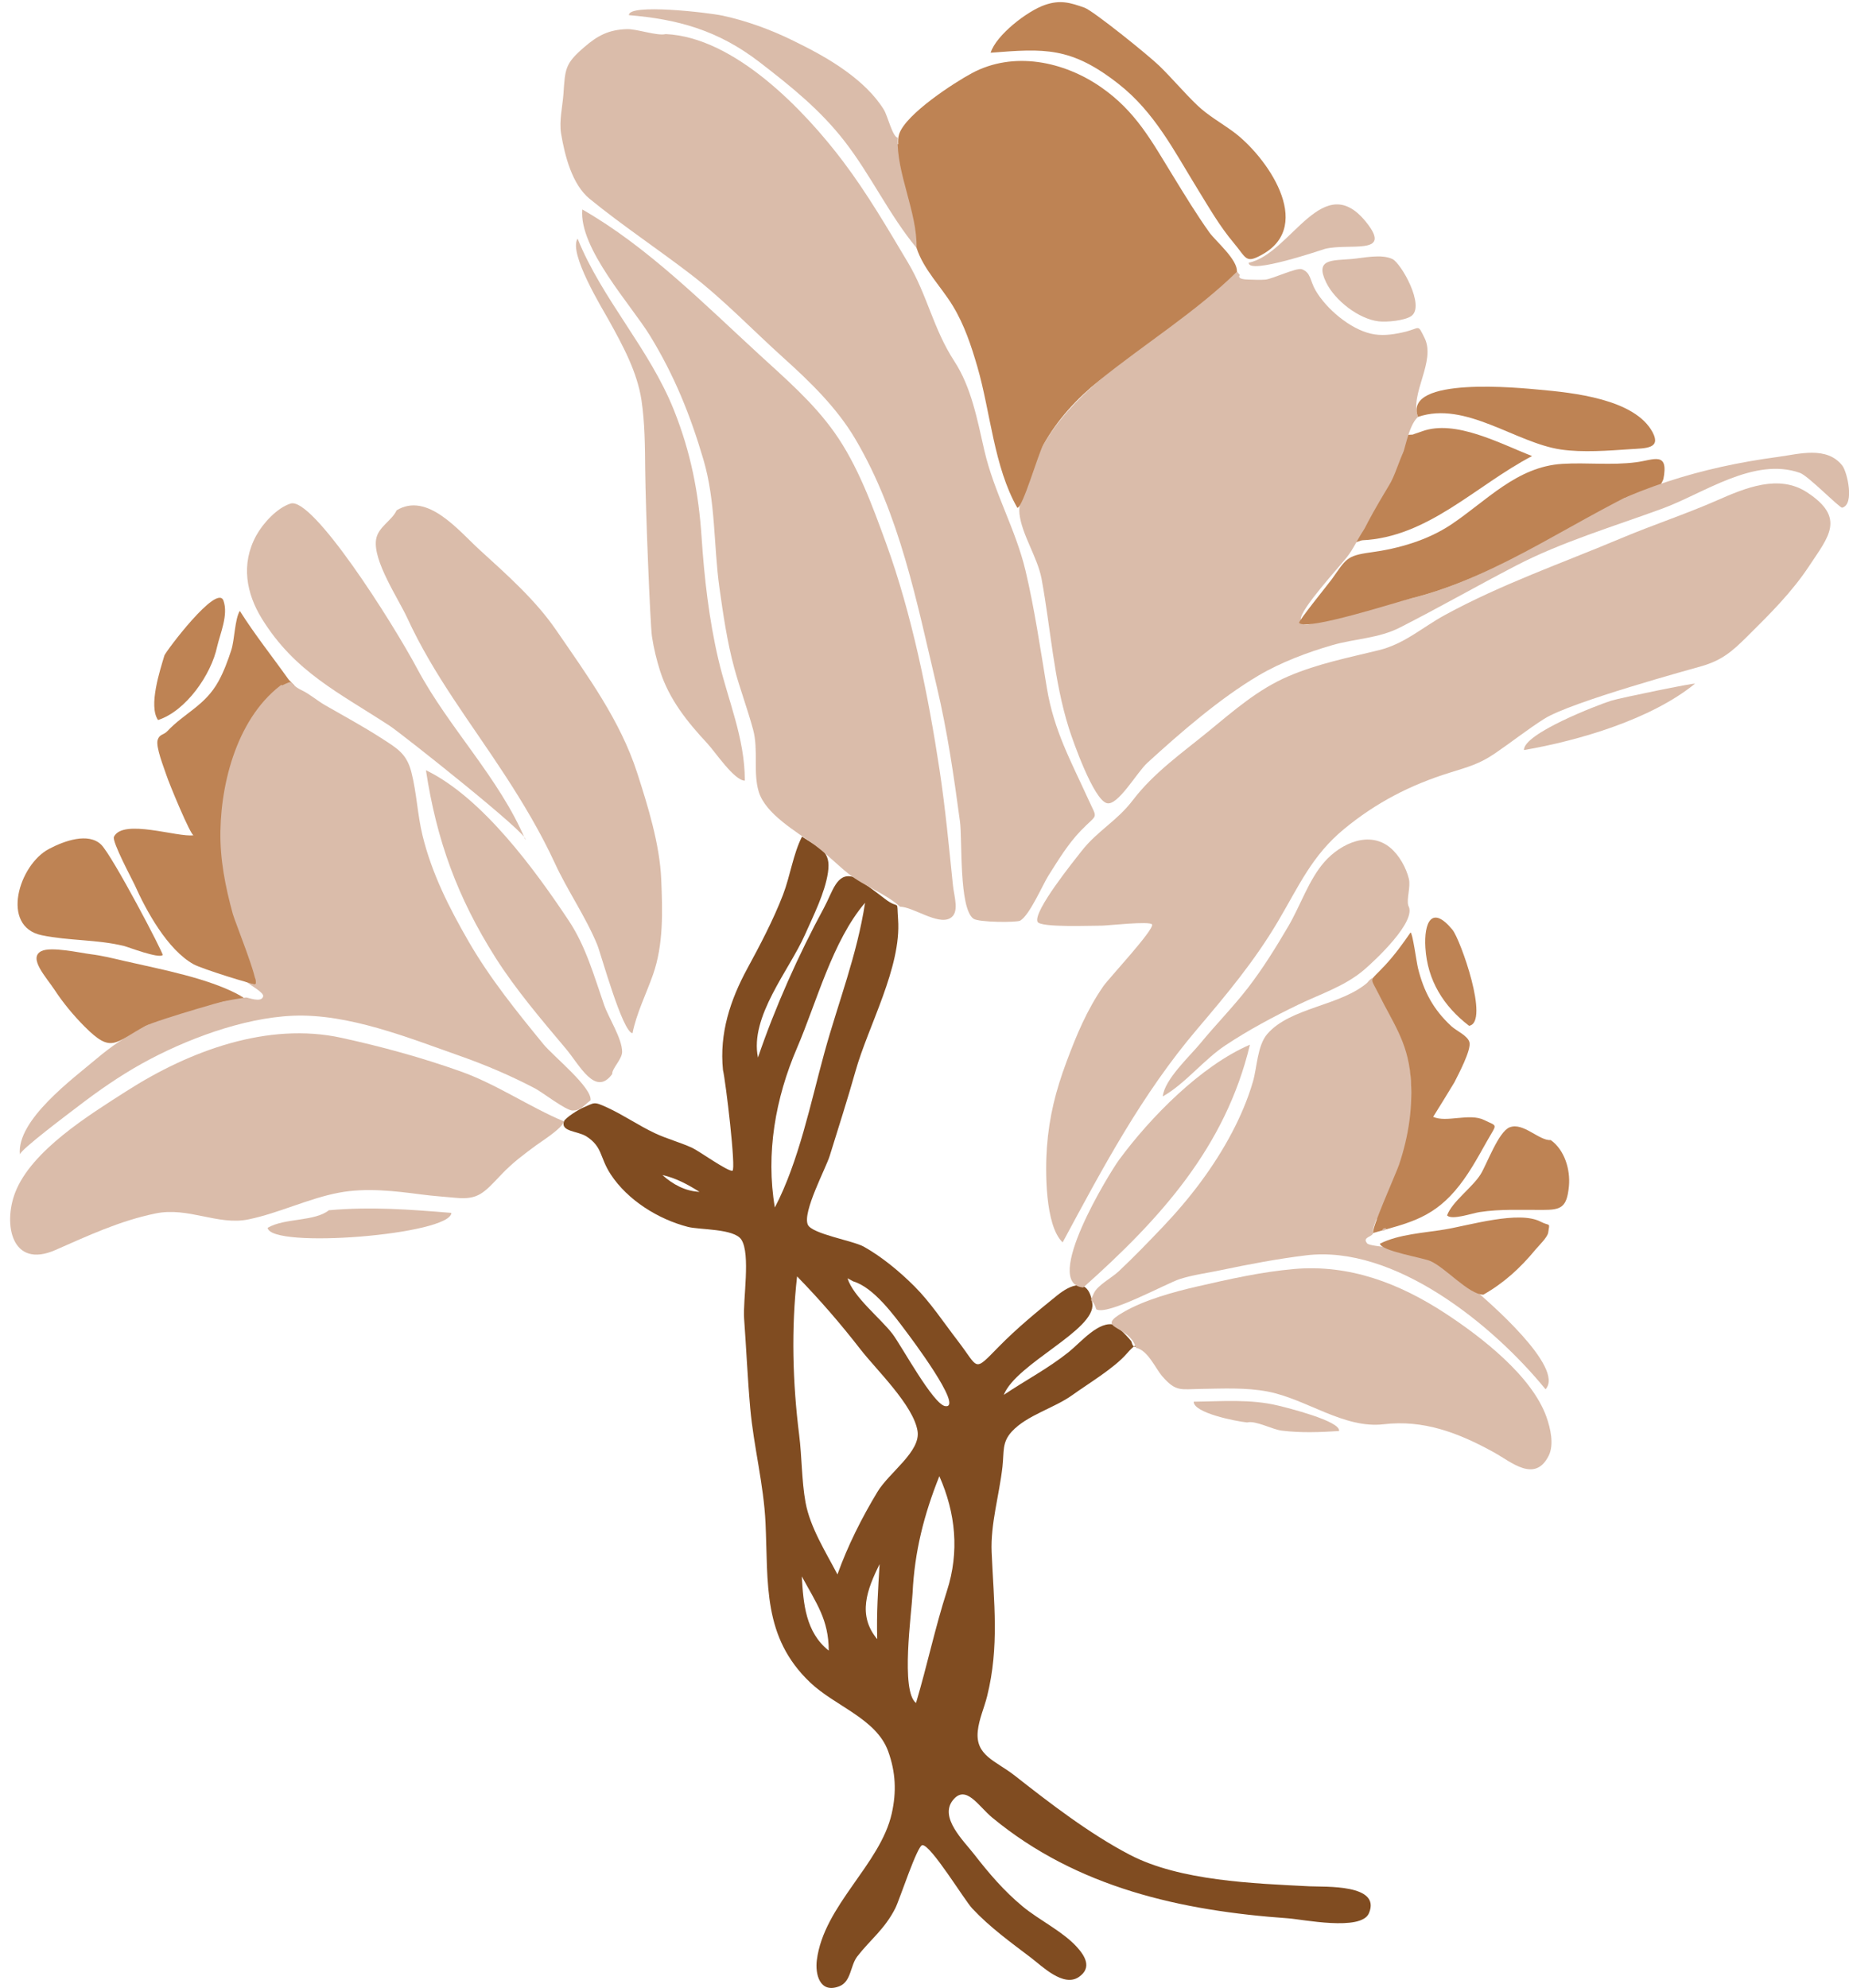
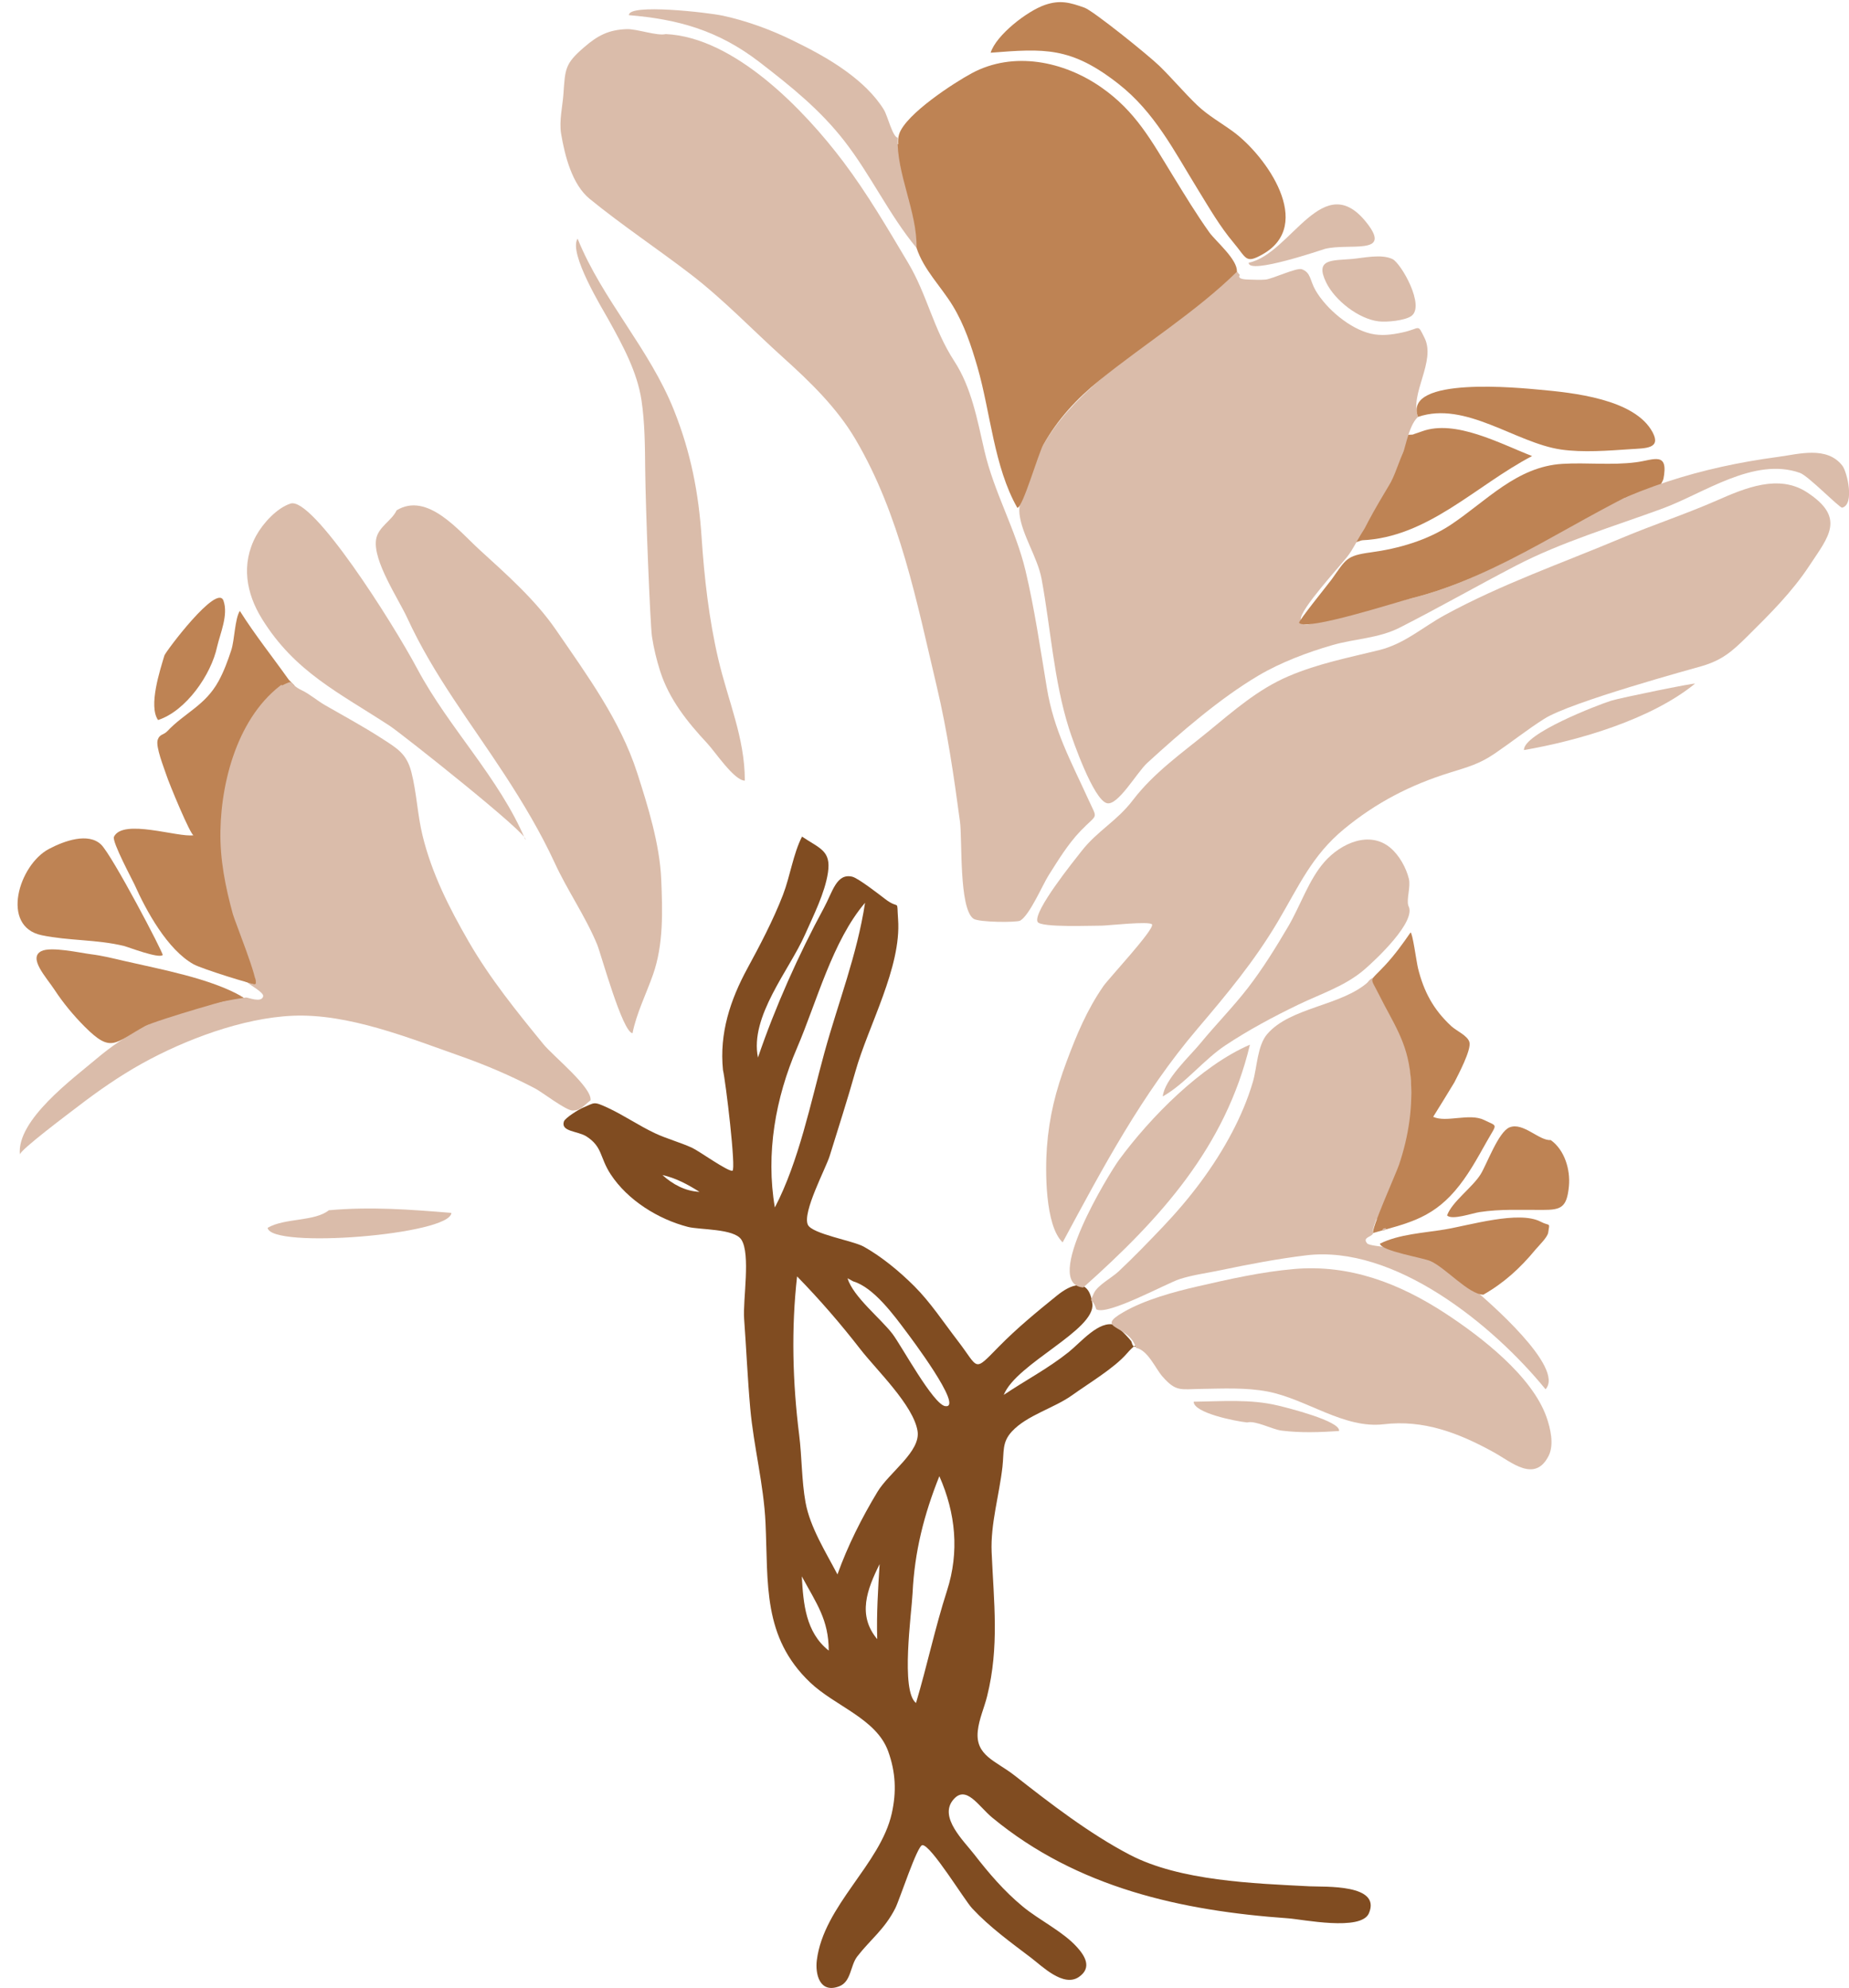
<svg xmlns="http://www.w3.org/2000/svg" fill="#000000" height="373" preserveAspectRatio="xMidYMid meet" version="1" viewBox="-1.9 -0.4 346.9 373.0" width="346.9" zoomAndPan="magnify">
  <defs>
    <clipPath id="a">
      <path d="M 103 156 L 256 156 L 256 372.578 L 103 372.578 Z M 103 156" />
    </clipPath>
    <clipPath id="b">
      <path d="M 189 50 L 345.02 50 L 345.02 151 L 189 151 Z M 189 50" />
    </clipPath>
  </defs>
  <g>
    <g id="change1_1">
      <path d="M 310.164 89.566 L 308.625 92.637 L 297.453 93.324 Z M 310.164 89.566" fill="#be8354" />
    </g>
    <g id="change1_2">
      <path d="M 263.18 81.137 L 256.953 81.449 L 249.766 102.262 L 253.586 100.969 L 257.578 98.012 L 263.18 81.137" fill="#be8354" />
    </g>
    <g id="change2_2">
      <path d="M 230.684 51.172 L 229.359 49.523 L 227.953 51.73 L 229.172 53.512 L 230.684 51.172" fill="#dabcaa" />
    </g>
    <g id="change1_3">
      <path d="M 47.953 181.824 L 43.516 183.449 L 47.391 185.262 Z M 47.953 181.824" fill="#be8354" />
    </g>
    <g id="change1_4">
      <path d="M 45.328 188.012 L 43.516 186.59 L 39.891 186.512 L 31.016 190.449 L 32.953 191.449 L 45.328 188.012" fill="#be8354" />
    </g>
    <g id="change1_5">
      <path d="M 52.273 127.129 L 53.348 128.227 L 50.641 129.012 L 49.516 126.762 L 51.434 126.762 L 52.273 127.129" fill="#be8354" />
    </g>
    <g id="change2_3">
      <path d="M 47.301 127.863 C 40.176 134.922 36.773 146.254 35.57 155.949 C 34.965 160.809 36.129 166.824 37.387 171.531 C 38.613 176.113 40.738 180.023 44.746 182.68 C 47.434 184.465 49.941 180.137 47.27 178.363 C 40.633 173.965 39.422 160.316 41.305 153.375 C 43.445 145.484 44.707 137.473 50.84 131.398 C 53.129 129.133 49.594 125.598 47.301 127.863" fill="#dabcaa" />
    </g>
    <g id="change2_4">
      <path d="M 254.379 185.824 C 256.156 193.848 257.965 201.934 258.27 210.18 C 258.41 213.945 258.848 218.492 256.508 221.633 C 255.34 223.199 254.539 223.891 254.445 225.977 C 254.301 229.191 259.301 229.184 259.445 225.977 C 259.48 225.234 261.48 223.602 261.887 222.859 C 262.387 221.93 262.625 220.883 262.84 219.863 C 263.562 216.434 263.395 212.68 263.223 209.211 C 262.805 200.852 261.004 192.641 259.199 184.492 C 258.508 181.352 253.684 182.684 254.379 185.824" fill="#dabcaa" />
    </g>
    <g id="change2_5">
      <path d="M 271.746 236.242 C 268.758 235.945 266.047 234.816 263.594 233.109 C 260.945 231.27 258.441 235.602 261.07 237.43 C 264.273 239.656 267.879 240.855 271.746 241.242 C 274.945 241.559 274.926 236.559 271.746 236.242" fill="#dabcaa" />
    </g>
    <g id="change1_6">
      <path d="M 174.203 36.887 L 163.953 36.887 L 163.953 26.637 L 174.203 26.637 L 174.203 36.887" fill="#be8354" />
    </g>
    <g clip-path="url(#a)" id="change3_1">
      <path d="M 156.863 239.301 C 156.871 239.211 156.871 239.211 156.863 239.301 Z M 129.34 223.219 C 127.156 221.84 124.914 220.617 122.371 220.059 C 124.363 221.828 126.602 223.066 129.34 223.219 Z M 162.68 307.137 C 162.531 302.438 162.84 297.742 163.129 293.055 C 160.754 297.832 158.926 302.637 162.68 307.137 Z M 153.582 309.285 C 153.582 303.48 151.254 300.406 148.527 295.352 C 148.82 300.473 149.246 305.848 153.582 309.285 Z M 174.336 276.562 C 171.445 283.785 169.684 290.73 169.312 298.508 C 169.129 302.285 167.035 316.867 169.957 319.113 C 172.051 312.094 173.52 305.031 175.766 298.062 C 178.121 290.754 177.398 283.484 174.336 276.562 Z M 143.473 226.148 C 147.965 217.559 150.211 206.434 152.77 197.105 C 155.387 187.586 158.891 178.816 160.398 168.98 C 154.266 176.148 151.312 187.66 147.629 196.223 C 143.582 205.629 141.75 216.008 143.473 226.148 Z M 147.645 239.078 C 146.531 248.898 146.805 259 148.031 268.773 C 148.559 272.957 148.488 277.387 149.23 281.477 C 150.078 286.156 153.059 290.852 155.219 294.992 C 157.125 289.648 159.797 284.34 162.734 279.484 C 164.945 275.836 170.859 271.945 170.246 268.094 C 169.48 263.25 162.492 256.582 159.543 252.773 C 155.824 247.977 151.887 243.426 147.645 239.078 Z M 158.195 240.016 C 157.832 239.82 157.473 239.625 157.109 239.43 C 158.172 242.906 163.312 246.949 165.539 249.859 C 167.219 252.059 173.184 263.113 175.449 263.422 C 179.066 263.906 168.602 250.086 168.129 249.453 C 165.855 246.414 162.02 241.145 158.195 240.016 Z M 133.742 200.371 C 133.039 193.449 135.117 187.188 138.328 181.281 C 140.57 177.156 143.18 172.227 145.004 167.477 C 146.355 163.965 146.906 159.828 148.57 156.566 C 151.953 158.828 154.043 159.203 153.438 163.301 C 152.871 167.137 150.68 171.449 149.113 174.988 C 146.184 181.613 138.723 190.324 140.305 198.016 C 143.508 188.602 147.941 178.672 152.684 169.934 C 154.305 166.949 155.031 163.383 157.996 164.086 C 159.113 164.352 163.164 167.504 164.117 168.238 C 166.992 170.457 166.297 167.961 166.594 172.098 C 167.238 181.078 160.996 192.074 158.605 200.566 C 157.109 205.887 155.395 211.18 153.766 216.461 C 153.031 218.832 148.605 227.047 149.664 229.383 C 150.453 231.117 158.133 232.367 160.156 233.496 C 163.562 235.406 166.914 238.191 169.672 240.949 C 172.66 243.934 175.18 247.77 177.766 251.129 C 181.855 256.43 180.648 257.188 185.555 252.195 C 188.918 248.777 192.656 245.699 196.383 242.688 C 198.965 240.598 202.375 239.078 203.039 244.18 C 203.691 249.156 188.762 255.402 186.422 261.305 C 190.488 258.57 194.758 256.352 198.602 253.273 C 200.902 251.43 204.336 247.23 207.273 248.188 C 207.598 248.297 210.293 250.969 210.391 251.363 C 210.977 253.797 212.395 250.227 209.477 253.59 C 207.129 256.297 202.301 259.176 199.258 261.363 C 195.883 263.793 190.738 265.121 187.926 268.195 C 186.062 270.234 186.496 271.902 186.176 274.793 C 185.586 280.07 183.922 285.516 184.145 290.793 C 184.547 300.191 185.621 308.543 183.293 317.863 C 182.758 320.012 181.781 322.133 181.547 324.355 C 181.047 329.016 184.926 329.949 188.457 332.719 C 195.117 337.949 202.523 343.656 210.055 347.586 C 219.477 352.508 233.316 352.973 243.82 353.508 C 246.617 353.648 257.289 353.051 254.93 358.562 C 253.465 361.988 242.434 359.699 239.75 359.512 C 219.785 358.102 200.195 353.801 184.238 340.602 C 181.637 338.445 179.289 334.281 176.855 337.375 C 174.305 340.613 178.883 344.949 180.844 347.473 C 183.637 351.07 186.473 354.402 190.008 357.32 C 193.074 359.848 197.414 361.934 200.082 364.832 C 201.613 366.496 203.066 368.762 200.516 370.516 C 197.602 372.516 193.578 368.461 191.508 366.891 C 187.676 363.984 183.785 361.176 180.492 357.648 C 179.023 356.074 172.762 345.738 171.156 345.781 C 170.195 345.805 166.895 355.992 166.078 357.613 C 164.07 361.586 161.32 363.57 158.922 366.688 C 157.609 368.395 157.816 371.406 155.547 372.273 C 151.844 373.688 151.023 369.895 151.348 367.371 C 152.652 357.082 163.254 349.426 165.406 339.844 C 166.316 335.797 166.148 332.094 164.734 328.176 C 162.523 322.051 154.777 319.723 150.078 315.246 C 141.141 306.73 142.242 296.734 141.723 285.348 C 141.391 278.098 139.5 271.02 138.855 263.809 C 138.355 258.207 138.117 252.609 137.707 247.008 C 137.449 243.52 138.969 234.898 137.184 232.172 C 135.812 230.078 129.371 230.359 127.164 229.789 C 121.621 228.359 115.875 224.812 112.672 219.922 C 110.574 216.719 111.191 214.809 108.145 212.828 C 106.523 211.773 103.246 211.957 103.902 210 C 104.121 209.348 106.684 207.742 107.527 207.395 C 109.688 206.504 109.387 206.176 112.07 207.414 C 115.141 208.836 117.926 210.777 120.961 212.207 C 123.242 213.281 125.695 213.914 127.977 214.965 C 129.246 215.551 134.613 219.406 135.512 219.258 C 136.242 219.137 134.234 202.359 133.742 200.371" fill="#804c21" />
    </g>
    <g id="change2_6">
      <path d="M 287.797 134.477 C 284.602 136.512 281.652 138.859 278.535 140.98 C 275.645 142.945 273.594 143.477 270.074 144.574 C 262.699 146.871 256.281 150.184 250.266 155.141 C 244.227 160.113 241.762 165.891 237.844 172.508 C 233.477 179.891 228.277 186.129 222.754 192.625 C 212.336 204.871 205.004 218.691 197.469 232.695 C 194.141 229.547 194.195 219.102 194.516 214.84 C 194.945 209.066 196.176 204.219 198.199 198.797 C 200.098 193.711 202.023 189.078 205.129 184.594 C 206.062 183.242 214.699 173.98 214.242 173.051 C 213.902 172.355 205.645 173.289 204.77 173.27 C 203.238 173.238 193.266 173.688 192.758 172.547 C 191.887 170.613 199.715 160.941 200.996 159.301 C 204.016 155.438 207.594 153.715 210.633 149.734 C 214.551 144.602 219.754 140.961 224.727 136.898 C 229.52 132.98 234.094 128.922 239.852 126.469 C 245.445 124.086 251 123.016 256.828 121.578 C 261.621 120.395 264.938 117.309 269.18 114.992 C 279.777 109.207 291.23 105.227 302.305 100.566 C 308.254 98.062 314.391 96.051 320.312 93.449 C 325.562 91.141 331.836 88.508 337.129 91.973 C 344.461 96.77 341.145 100.293 337.57 105.727 C 334.285 110.711 330.203 114.754 325.898 119.023 C 323.078 121.82 321.195 123.453 317.426 124.562 C 315.84 125.031 292.809 131.281 287.797 134.477" fill="#dabcaa" />
    </g>
    <g clip-path="url(#b)" id="change2_1">
      <path d="M 264.145 77.816 C 262.227 79.504 261.652 84.574 260.559 87.066 C 258.633 91.441 256.074 95.73 253.496 99.754 C 252.723 100.961 251.977 102.629 250.844 104.078 C 249.426 105.895 241.984 113.98 242.148 115.801 C 242.348 117.977 245.418 115.965 247.781 115.344 C 252.809 114.023 257.91 113.105 262.945 111.844 C 273.242 109.266 282.191 104.312 291.234 98.941 C 304.184 91.254 317.137 87.27 331.777 85.309 C 335.57 84.801 340.852 83.234 343.754 86.969 C 344.664 88.145 346.086 94.258 343.723 94.848 C 343.27 94.961 337.348 88.867 335.805 88.324 C 327.203 85.273 317.742 92.172 310.031 95.004 C 300.949 98.344 291.074 101.277 282.5 105.738 C 275.195 109.539 268.008 113.645 260.73 117.344 C 256.723 119.387 252.324 119.41 248.086 120.633 C 243.445 121.969 238.387 123.875 234.227 126.336 C 226.949 130.637 219.594 137.027 213.348 142.734 C 211.387 144.523 207.816 150.871 205.75 150.289 C 203.246 149.59 199.402 138.645 198.645 136.254 C 195.809 127.297 195.219 117.434 193.52 108.234 C 192.762 104.141 189.805 99.941 189.367 95.996 C 189.035 93.02 191.262 88.16 192.77 85.078 C 197.637 75.109 206.836 69.016 215.176 62.176 C 219.105 58.953 223.711 54.305 228.34 52.176 C 233.145 49.961 228.391 51.953 232.285 52.051 C 233.359 52.078 234.559 52.145 235.508 52.059 C 236.809 51.945 241.371 49.762 242.34 50.113 C 244.078 50.746 243.836 52.23 244.938 54.113 C 246.957 57.566 251.344 61.273 255.262 62.195 C 257.258 62.664 259.203 62.406 261.172 61.984 C 264.711 61.223 263.965 60.223 265.352 62.973 C 267.578 67.402 262.504 73.508 264.145 77.816" fill="#dabcaa" />
    </g>
    <g id="change2_7">
      <path d="M 123 5.996 C 135.914 6.574 149.012 20.258 156.301 29.926 C 160.832 35.934 164.633 42.461 168.477 48.914 C 172.07 54.949 173.176 61.273 177.145 67.371 C 180.328 72.262 181.414 78.148 182.777 84.105 C 184.578 91.961 188.648 98.879 190.5 106.656 C 192.199 113.809 193.301 121.438 194.512 128.711 C 195.844 136.711 199 142.344 202.312 149.633 C 204.078 153.512 204.094 152.105 200.871 155.457 C 198.453 157.973 196.684 160.91 194.828 163.836 C 193.727 165.574 191.305 171.25 189.523 172.32 C 188.895 172.703 181.73 172.664 180.742 171.973 C 177.988 170.043 178.656 157.121 178.207 153.762 C 177.062 145.234 175.844 136.805 173.855 128.422 C 170.102 112.59 166.953 96.176 158.566 81.965 C 155.102 76.098 150.094 71.242 145.07 66.719 C 139.25 61.48 133.906 55.844 127.684 51.062 C 121.457 46.285 114.805 41.863 108.734 36.914 C 105.445 34.23 104.074 28.867 103.375 24.711 C 102.973 22.297 103.652 19.473 103.805 17.285 C 104.137 12.461 104.098 11.57 107.68 8.473 C 110.227 6.262 112.289 5.184 115.684 5.066 C 117.586 5 121.379 6.391 123 5.996" fill="#dabcaa" />
    </g>
    <g id="change2_8">
-       <path d="M 166.961 169.719 C 164.305 167.27 160.266 165.898 157.344 163.578 C 155.246 161.914 153.289 159.887 151.023 158.203 C 147.457 155.559 141.734 152.363 140.445 148.129 C 139.367 144.578 140.414 140.266 139.402 136.52 C 138.344 132.605 136.918 128.812 135.852 124.906 C 134.531 120.078 133.758 114.738 133.074 109.863 C 131.973 101.957 132.395 93.727 130.074 85.832 C 127.617 77.48 124.637 70.094 120.086 62.641 C 116.539 56.828 106.695 46.215 107.344 38.898 C 119.488 45.828 130.227 56.645 140.43 66.016 C 145.473 70.648 150.617 75.059 154.621 80.688 C 159.008 86.852 161.777 94.488 164.355 101.562 C 169.176 114.805 172.285 130.195 174.387 144.129 C 175.465 151.262 176.148 158.531 176.887 165.711 C 177.109 167.848 178.191 170.883 176.32 171.895 C 173.973 173.168 169.391 169.738 166.961 169.719" fill="#dabcaa" />
-     </g>
+       </g>
    <g id="change1_7">
      <path d="M 230.156 50.586 C 222.539 58.078 212.684 64.223 204.348 70.977 C 200.086 74.43 196.527 78.273 193.82 83.09 C 192.855 84.805 190.004 94.789 188.969 94.883 C 184.578 87.191 183.926 76.887 181.48 68.457 C 180.32 64.465 179.031 60.547 176.855 56.973 C 174.648 53.344 171.402 50.219 170.059 46.117 C 168.902 42.578 168.68 37.984 168.184 34.297 C 167.836 31.742 165.996 27.141 166.793 24.754 C 168.059 20.969 177.148 15.098 180.426 13.336 C 188.25 9.133 197.648 11.086 204.664 15.953 C 211.211 20.496 214.141 26.051 218.184 32.621 C 220.371 36.184 222.559 39.789 224.992 43.203 C 226.152 44.828 230.352 48.328 230.156 50.586" fill="#be8354" />
    </g>
    <g id="change2_9">
      <path d="M 108.898 206.043 C 107.414 207.195 107.086 207.934 105.539 207.961 C 104.297 207.977 99.832 204.516 98.496 203.816 C 93.941 201.43 89.281 199.434 84.438 197.727 C 74.742 194.316 63.445 189.723 53.008 190.176 C 43.645 190.582 32.801 194.652 24.672 199.18 C 20.531 201.488 16.543 204.258 12.785 207.145 C 11.359 208.238 1.75 215.422 1.832 216.223 C 1.18 209.758 11.723 202.035 16.254 198.203 C 21.527 193.742 28.168 190.074 35.059 188.484 C 37.93 187.824 41.816 187.098 44.23 186.746 C 44.551 186.699 47.141 187.828 47.473 186.551 C 47.672 185.789 44.871 184.379 44.48 183.867 C 44.641 183.895 45.812 184.387 46.008 184.203 C 46.805 183.453 41.031 168.594 40.582 166.543 C 39.047 159.551 39.195 152.469 40.809 145.512 C 42.051 140.184 45.137 131.098 50.531 128.441 C 53.828 126.816 51.898 127.777 54.695 129.098 C 56.184 129.801 57.605 131.051 59.07 131.895 C 62.598 133.934 66.148 135.836 69.582 138.051 C 72.617 140.008 74.379 140.969 75.277 144.449 C 76.273 148.316 76.422 152.48 77.383 156.395 C 79.133 163.539 82.379 169.934 86.035 176.27 C 90.016 183.164 95.043 189.383 100.07 195.531 C 101.871 197.734 109.219 203.633 108.898 206.043" fill="#dabcaa" />
    </g>
    <g id="change2_10">
-       <path d="M 103.902 210 C 103.641 211.27 99.539 213.852 98.719 214.457 C 96.336 216.223 94.316 217.699 92.164 219.961 C 88.879 223.406 87.871 224.742 83.594 224.332 C 81.434 224.125 79.355 223.996 77.223 223.715 C 72.133 223.047 66.805 222.41 61.707 223.367 C 56.055 224.426 50.457 227.195 44.715 228.383 C 38.98 229.566 33.43 225.996 27.289 227.266 C 20.484 228.668 14.547 231.477 8.473 234.137 C 0.301 237.711 -1.355 229.32 0.949 223.344 C 3.988 215.469 14.805 208.805 21.895 204.273 C 33.617 196.777 48.316 191.289 62.168 194.316 C 69.727 195.969 77.125 197.992 84.426 200.582 C 91.277 203.012 97.281 207.211 103.902 210" fill="#dabcaa" />
-     </g>
+       </g>
    <g id="change2_11">
      <path d="M 72.516 95.34 C 78.285 91.852 84.145 99.16 88.051 102.73 C 93.082 107.328 98.523 112.105 102.434 117.809 C 108.312 126.379 114.48 134.781 117.645 144.605 C 119.664 150.871 121.879 158.008 122.156 164.598 C 122.406 170.555 122.602 176.797 120.621 182.438 C 119.363 186.027 117.492 189.762 116.77 193.449 C 114.879 193.289 110.863 178.59 110.137 176.82 C 107.941 171.508 104.594 166.754 102.176 161.504 C 99.559 155.824 96.258 150.293 92.848 145.059 C 86.438 135.207 79.465 126.324 74.512 115.551 C 72.863 111.965 68.031 104.824 68.656 100.828 C 69.031 98.449 71.594 97.332 72.516 95.34" fill="#dabcaa" />
    </g>
    <g id="change2_12">
      <path d="M 203.77 245.25 C 203.023 242.734 202.289 244.512 203.328 242.234 C 204.012 240.73 206.684 239.348 207.965 238.145 C 210.84 235.441 213.617 232.566 216.34 229.703 C 221.363 224.418 225.855 218.523 229.254 212.055 C 230.848 209.023 232.195 205.863 233.16 202.574 C 233.953 199.887 233.984 195.762 235.863 193.594 C 240.227 188.547 249.734 188.359 254.805 183.824 C 256.121 187.117 259.613 189.555 260.984 193.109 C 262.844 197.922 263.164 203.492 262.66 208.559 C 262.215 213.02 261.039 216.969 259.449 221.137 C 259.039 222.215 254.961 230.684 255.754 230.926 C 255.5 231.742 253.629 231.688 254.586 232.871 C 254.922 233.285 257.246 233.445 257.746 233.562 C 264.078 235.016 269.445 237.141 274.453 241.34 C 277.164 243.613 291.762 256.215 288.066 260.254 C 278.133 248.074 259.656 233.098 243.117 235.129 C 237.762 235.785 232.492 236.785 227.074 237.922 C 224.457 238.473 221.996 238.766 219.461 239.57 C 216.973 240.363 205.891 246.492 203.77 245.25" fill="#dabcaa" />
    </g>
    <g id="change2_13">
      <path d="M 211.234 252.484 C 209.93 248.027 203.227 249.031 208.902 245.762 C 212.855 243.477 218.309 241.98 222.742 240.965 C 228.746 239.586 234.789 238.219 240.945 237.688 C 251.27 236.801 260.621 240.34 269.363 246.074 C 276.023 250.441 285.508 257.758 288.238 265.449 C 288.977 267.523 289.707 270.629 288.656 272.723 C 286.07 277.875 281.676 273.914 278.414 272.109 C 271.73 268.406 265.145 265.934 257.711 266.816 C 250.242 267.707 243.188 262.066 235.922 260.68 C 231.836 259.895 227.48 260.129 223.324 260.188 C 219.617 260.242 218.734 260.773 216.184 257.848 C 214.848 256.32 213.477 252.922 211.234 252.484" fill="#dabcaa" />
    </g>
    <g id="change2_14">
      <path d="M 76.414 125.129 C 82.324 136.199 91.75 145.535 96.652 157.121 C 97.652 156.41 73.367 137.188 71.246 135.801 C 61.719 129.559 53.43 125.703 47.238 115.688 C 44.336 110.988 43.238 105.473 46.16 100.105 C 47.395 97.84 50.027 94.906 52.613 94.078 C 56.73 92.758 71.594 116.102 76.414 125.129" fill="#dabcaa" />
    </g>
    <g id="change1_8">
      <path d="M 52.273 127.129 C 43.172 132.852 39.637 145.375 39.453 155.488 C 39.355 160.855 40.375 165.961 41.785 171.098 C 42.156 172.438 46.656 183.598 46.008 184.203 C 45.742 184.453 35.898 181.34 34.434 180.527 C 29.516 177.789 25.535 170.5 23.324 165.531 C 22.988 164.781 19.055 157.477 19.48 156.598 C 21.16 153.113 31.547 156.781 34.418 156.305 C 33.879 156.395 29.832 146.629 29.305 144.988 C 28.902 143.734 27.25 139.672 27.688 138.395 C 28.062 137.297 28.789 137.531 29.504 136.773 C 32.773 133.312 36.559 131.996 39.078 127.445 C 40.098 125.598 40.84 123.566 41.496 121.566 C 42.113 119.676 42.156 115.699 43.094 114.219 C 45.953 118.746 49.199 122.797 52.273 127.129" fill="#be8354" />
    </g>
    <g id="change2_15">
      <path d="M 119.148 87.668 C 119.105 83.297 119.082 78.906 118.457 74.727 C 117.656 69.383 114.949 64.426 112.301 59.645 C 111.148 57.57 104.699 47.086 106.465 44.375 C 111.09 55.812 119.945 65.023 124.539 76.547 C 127.711 84.488 129.184 92.094 129.734 100.457 C 130.234 108.016 131.125 115.848 132.871 123.301 C 134.68 131.035 137.844 138.016 137.844 146.062 C 135.844 146.055 132.305 140.691 130.797 139.074 C 127.023 135.027 123.637 130.789 121.949 125.508 C 121.277 123.395 120.742 121.188 120.418 119.023 C 120.082 116.754 119.215 94.855 119.148 87.668" fill="#dabcaa" />
    </g>
    <g id="change2_16">
-       <path d="M 112.965 201.102 C 109.809 205.457 106.848 199.43 104.281 196.379 C 99.734 190.973 94.84 185.234 91.062 179.273 C 83.926 167.996 80.008 157.254 78.012 144.109 C 88.586 149.227 98.492 162.824 104.84 172.383 C 108.012 177.156 109.578 182.789 111.445 188.156 C 112.289 190.578 114.832 194.469 114.82 196.957 C 114.812 198.348 112.879 200.102 112.965 201.102" fill="#dabcaa" />
-     </g>
+       </g>
    <g id="change1_9">
      <path d="M 310.164 89.566 C 294.16 96.438 280.008 107.574 262.945 111.844 C 259.988 112.582 243.383 117.992 241.832 116.477 C 241.578 116.23 247.352 109.121 247.961 108.277 C 250.66 104.516 250.613 103.863 255.316 103.23 C 260.473 102.535 265.91 100.977 270.336 98.027 C 276.977 93.598 282.672 87.148 291.215 86.629 C 295.773 86.348 300.41 86.93 305.059 86.328 C 308.359 85.906 311.234 84.172 310.164 89.566" fill="#be8354" />
    </g>
    <g id="change1_10">
      <path d="M 215.645 11.992 C 218.059 14.352 220.277 17 222.68 19.309 C 224.688 21.242 227.184 22.637 229.43 24.277 C 235.633 28.809 244.828 41.77 234.965 47.328 C 231.754 49.137 231.992 48.059 229.578 45.191 C 226.941 42.062 224.949 38.578 222.801 35.094 C 218.371 27.902 214.727 20.648 207.941 15.336 C 199 8.328 194.027 8.711 183.957 9.492 C 185 6.172 190.824 1.66 194.156 0.52 C 196.992 -0.449 198.836 0.062 201.59 1.051 C 203.188 1.621 213.539 9.938 215.645 11.992" fill="#be8354" />
    </g>
    <g id="change2_17">
      <path d="M 262.324 169.523 C 264.004 172.418 256.086 179.789 254.07 181.516 C 250.422 184.637 245.969 186.027 241.699 188.086 C 237.051 190.328 232.328 192.855 228.02 195.715 C 223.922 198.43 220.426 202.965 216.254 205.312 C 216.566 202.125 221.34 197.746 223.254 195.414 C 226.18 191.848 229.434 188.562 232.254 184.91 C 235.059 181.27 237.484 177.34 239.809 173.383 C 242.062 169.547 243.656 164.637 246.578 161.316 C 249.711 157.754 255.082 155.41 258.957 158.668 C 260.621 160.066 261.914 162.406 262.422 164.465 C 262.801 166.016 261.941 168.273 262.324 169.523" fill="#dabcaa" />
    </g>
    <g id="change1_11">
      <path d="M 255.754 230.926 C 255.105 230.727 260.023 219.777 260.586 218.113 C 262.395 212.738 263.258 207.051 262.727 201.379 C 262.125 194.996 259.449 191.52 256.773 186.121 C 255.082 182.699 254.895 184.016 257.973 180.688 C 259.762 178.762 261.246 176.715 262.734 174.559 C 263.109 174.48 263.859 180.148 264.145 181.277 C 265.23 185.633 267.004 189 270.402 192.141 C 271.34 193.008 273.453 193.902 273.785 195.125 C 274.184 196.574 271.633 201.332 270.965 202.668 C 270.82 202.957 267 209.145 266.984 209.141 C 269.465 210.285 273.797 208.371 276.57 209.746 C 279.156 211.031 279.02 210.254 277 213.844 C 275.199 217.047 273.473 220.238 271.062 223.039 C 266.473 228.379 261.734 229.199 255.754 230.926" fill="#be8354" />
    </g>
    <g id="change2_18">
      <path d="M 201.336 241.16 C 193.43 240.5 206.285 219.609 208.055 217.203 C 213.922 209.227 223.43 199.551 232.605 195.605 C 228.023 214.812 215.773 228.289 201.336 241.16" fill="#dabcaa" />
    </g>
    <g id="change2_19">
      <path d="M 166.52 25.43 C 166.254 32.152 170.188 39.305 170.059 46.117 C 164.965 39.977 161.477 32.441 156.547 26.094 C 151.941 20.164 146.523 15.832 140.613 11.27 C 132.781 5.227 125.133 3.191 116.094 2.445 C 115.965 0.227 130.934 1.941 133.73 2.547 C 138.082 3.488 142.555 5.109 146.602 7.078 C 150.125 8.789 153.711 10.672 156.93 13.031 C 159.613 14.996 162.164 17.336 163.926 20.18 C 164.633 21.324 165.559 25.305 166.52 25.43" fill="#dabcaa" />
    </g>
    <g id="change1_12">
      <path d="M 28.621 178.781 C 27.938 179.516 22.062 177.254 21.391 177.09 C 16.254 175.836 11.008 176.133 5.918 175.066 C -1.879 173.438 1.629 161.867 7.273 158.883 C 10.203 157.332 14.648 155.766 17.051 158.043 C 19.117 159.996 28.84 178.547 28.621 178.781" fill="#be8354" />
    </g>
    <g id="change1_13">
      <path d="M 43.516 186.59 C 43.484 186.363 27.469 190.977 25.387 192.098 C 19.551 195.227 19.086 197.328 13.984 192.219 C 11.887 190.113 9.938 187.762 8.328 185.305 C 6.797 182.965 3.328 179.332 5.848 178.055 C 7.652 177.141 13.07 178.363 15.078 178.621 C 17.391 178.914 19.258 179.395 21.539 179.922 C 28.133 181.445 37.633 183.168 43.516 186.59" fill="#be8354" />
    </g>
    <g id="change1_14">
      <path d="M 264.145 77.816 C 261.199 70.09 283.551 72.406 286.902 72.711 C 293.059 73.27 304.859 74.418 308.176 80.75 C 309.77 83.801 306.805 83.688 304.129 83.867 C 299.816 84.156 295.066 84.539 290.945 83.938 C 282.438 82.691 273.047 74.773 264.145 77.816" fill="#be8354" />
    </g>
    <g id="change1_15">
      <path d="M 253.586 100.969 C 252.609 100.441 258.605 90.93 259.074 90.016 C 260.176 87.867 260.816 85.273 262.008 83.23 C 263.531 80.617 262.184 81.516 264.891 80.527 C 271.152 78.234 279.598 82.867 285.543 85.164 C 275.062 90.621 266 100.449 253.586 100.969" fill="#be8354" />
    </g>
    <g id="change1_16">
      <path d="M 289.055 213.504 C 291.66 215.379 292.746 219.059 292.453 222.16 C 292.066 226.234 290.926 226.598 287.516 226.605 C 283.512 226.621 279.633 226.41 275.66 227.016 C 274.324 227.219 270.48 228.578 269.59 227.637 C 270.516 225.07 274.312 222.43 275.875 219.938 C 277.023 218.109 279.219 211.957 281.309 211.117 C 283.875 210.09 286.828 213.648 289.055 213.504" fill="#be8354" />
    </g>
    <g id="change1_17">
      <path d="M 276.395 242.508 C 273.648 242.469 269.301 237.434 266.457 236.195 C 265.027 235.57 257.254 234.32 256.992 232.941 C 260.488 231.164 265.324 230.91 269.18 230.266 C 273.809 229.496 283.07 226.684 287.141 228.809 C 288.941 229.75 288.879 228.789 288.566 230.859 C 288.43 231.758 286.754 233.355 286.156 234.078 C 283.324 237.52 280.23 240.332 276.395 242.508" fill="#be8354" />
    </g>
    <g id="change1_18">
      <path d="M 38.832 120.941 C 37.723 126.172 33.027 132.965 27.754 134.695 C 25.906 132.059 28.129 125.336 28.945 122.582 C 29.145 121.902 38.852 108.953 40.027 112.301 C 40.973 114.98 39.414 118.426 38.832 120.941" fill="#be8354" />
    </g>
    <g id="change2_20">
      <path d="M 262.852 58.918 C 261.621 59.75 258.301 60.078 256.746 59.891 C 253.012 59.445 248.566 55.988 246.914 52.609 C 244.703 48.094 248.055 48.508 251.723 48.191 C 253.895 48 257.254 47.203 259.34 48.203 C 260.977 48.988 265.57 57.086 262.852 58.918" fill="#dabcaa" />
    </g>
    <g id="change2_21">
      <path d="M 59.801 226.664 C 67.789 225.965 74.898 226.52 82.785 227.16 C 82.648 231.258 48.906 233.977 48.309 229.965 C 51.504 228.082 57.121 228.82 59.801 226.664" fill="#dabcaa" />
    </g>
    <g id="change2_22">
      <path d="M 232.375 48.891 C 240.391 47.238 246.402 30.77 254.688 41.629 C 259.176 47.508 251.211 45.172 246.695 46.293 C 246.332 46.383 232.27 51.223 232.375 48.891" fill="#dabcaa" />
    </g>
    <g id="change1_19">
-       <path d="M 273.719 192.059 C 268.934 188.395 265.902 183.547 265.527 177.41 C 265.238 172.727 266.691 169.277 270.613 174.055 C 272.07 175.828 277.648 191.434 273.719 192.059" fill="#be8354" />
-     </g>
+       </g>
    <g id="change2_23">
      <path d="M 316.102 127.875 C 307.898 134.555 294.383 138.539 284.016 140.328 C 283.902 137.238 297.836 131.867 300.379 131.066 C 302.066 130.535 316.094 127.664 316.102 127.875" fill="#dabcaa" />
    </g>
    <g id="change2_24">
      <path d="M 232.078 266.48 C 229.836 266.242 222.059 264.691 222.047 262.586 C 227.34 262.523 232.699 262.062 237.871 263.309 C 239.461 263.688 249.699 266.223 249.324 268.09 C 245.719 268.32 242.137 268.461 238.547 268.008 C 236.773 267.785 233.645 266.062 232.078 266.48" fill="#dabcaa" />
    </g>
    <g id="change2_25">
      <path d="M 257.441 230.441 C 257.531 230.008 257.863 230.035 258.184 230.047 C 258.02 230.332 257.84 230.594 257.441 230.441" fill="#dabcaa" />
    </g>
  </g>
</svg>